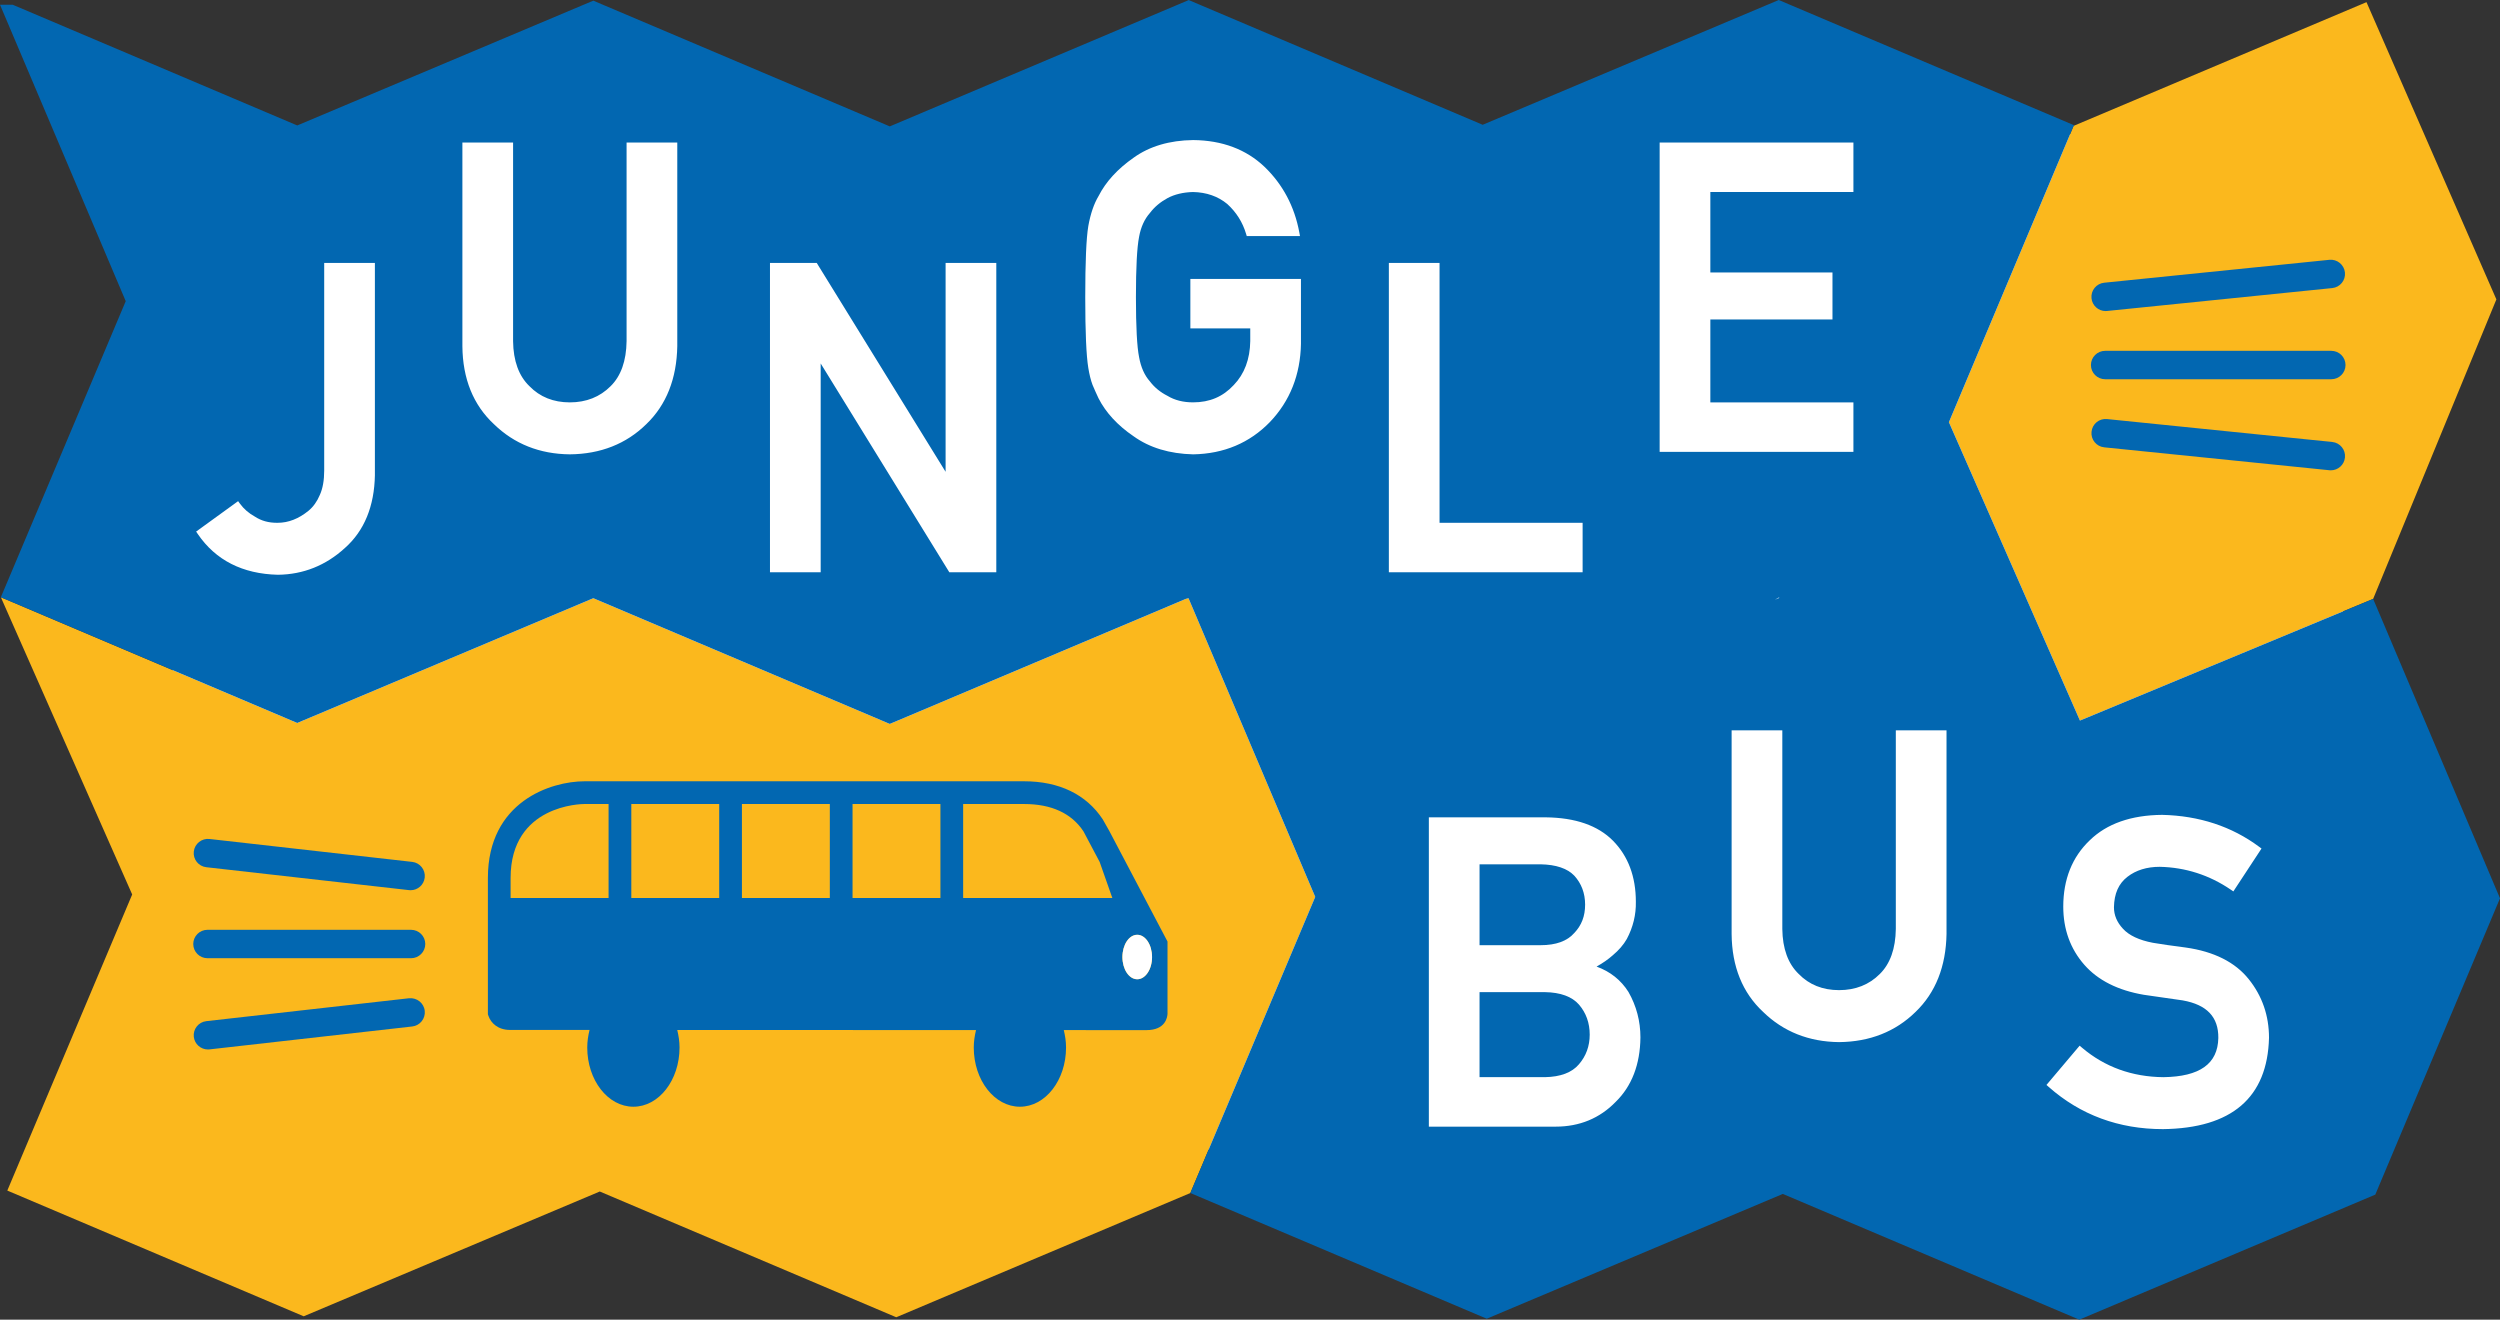
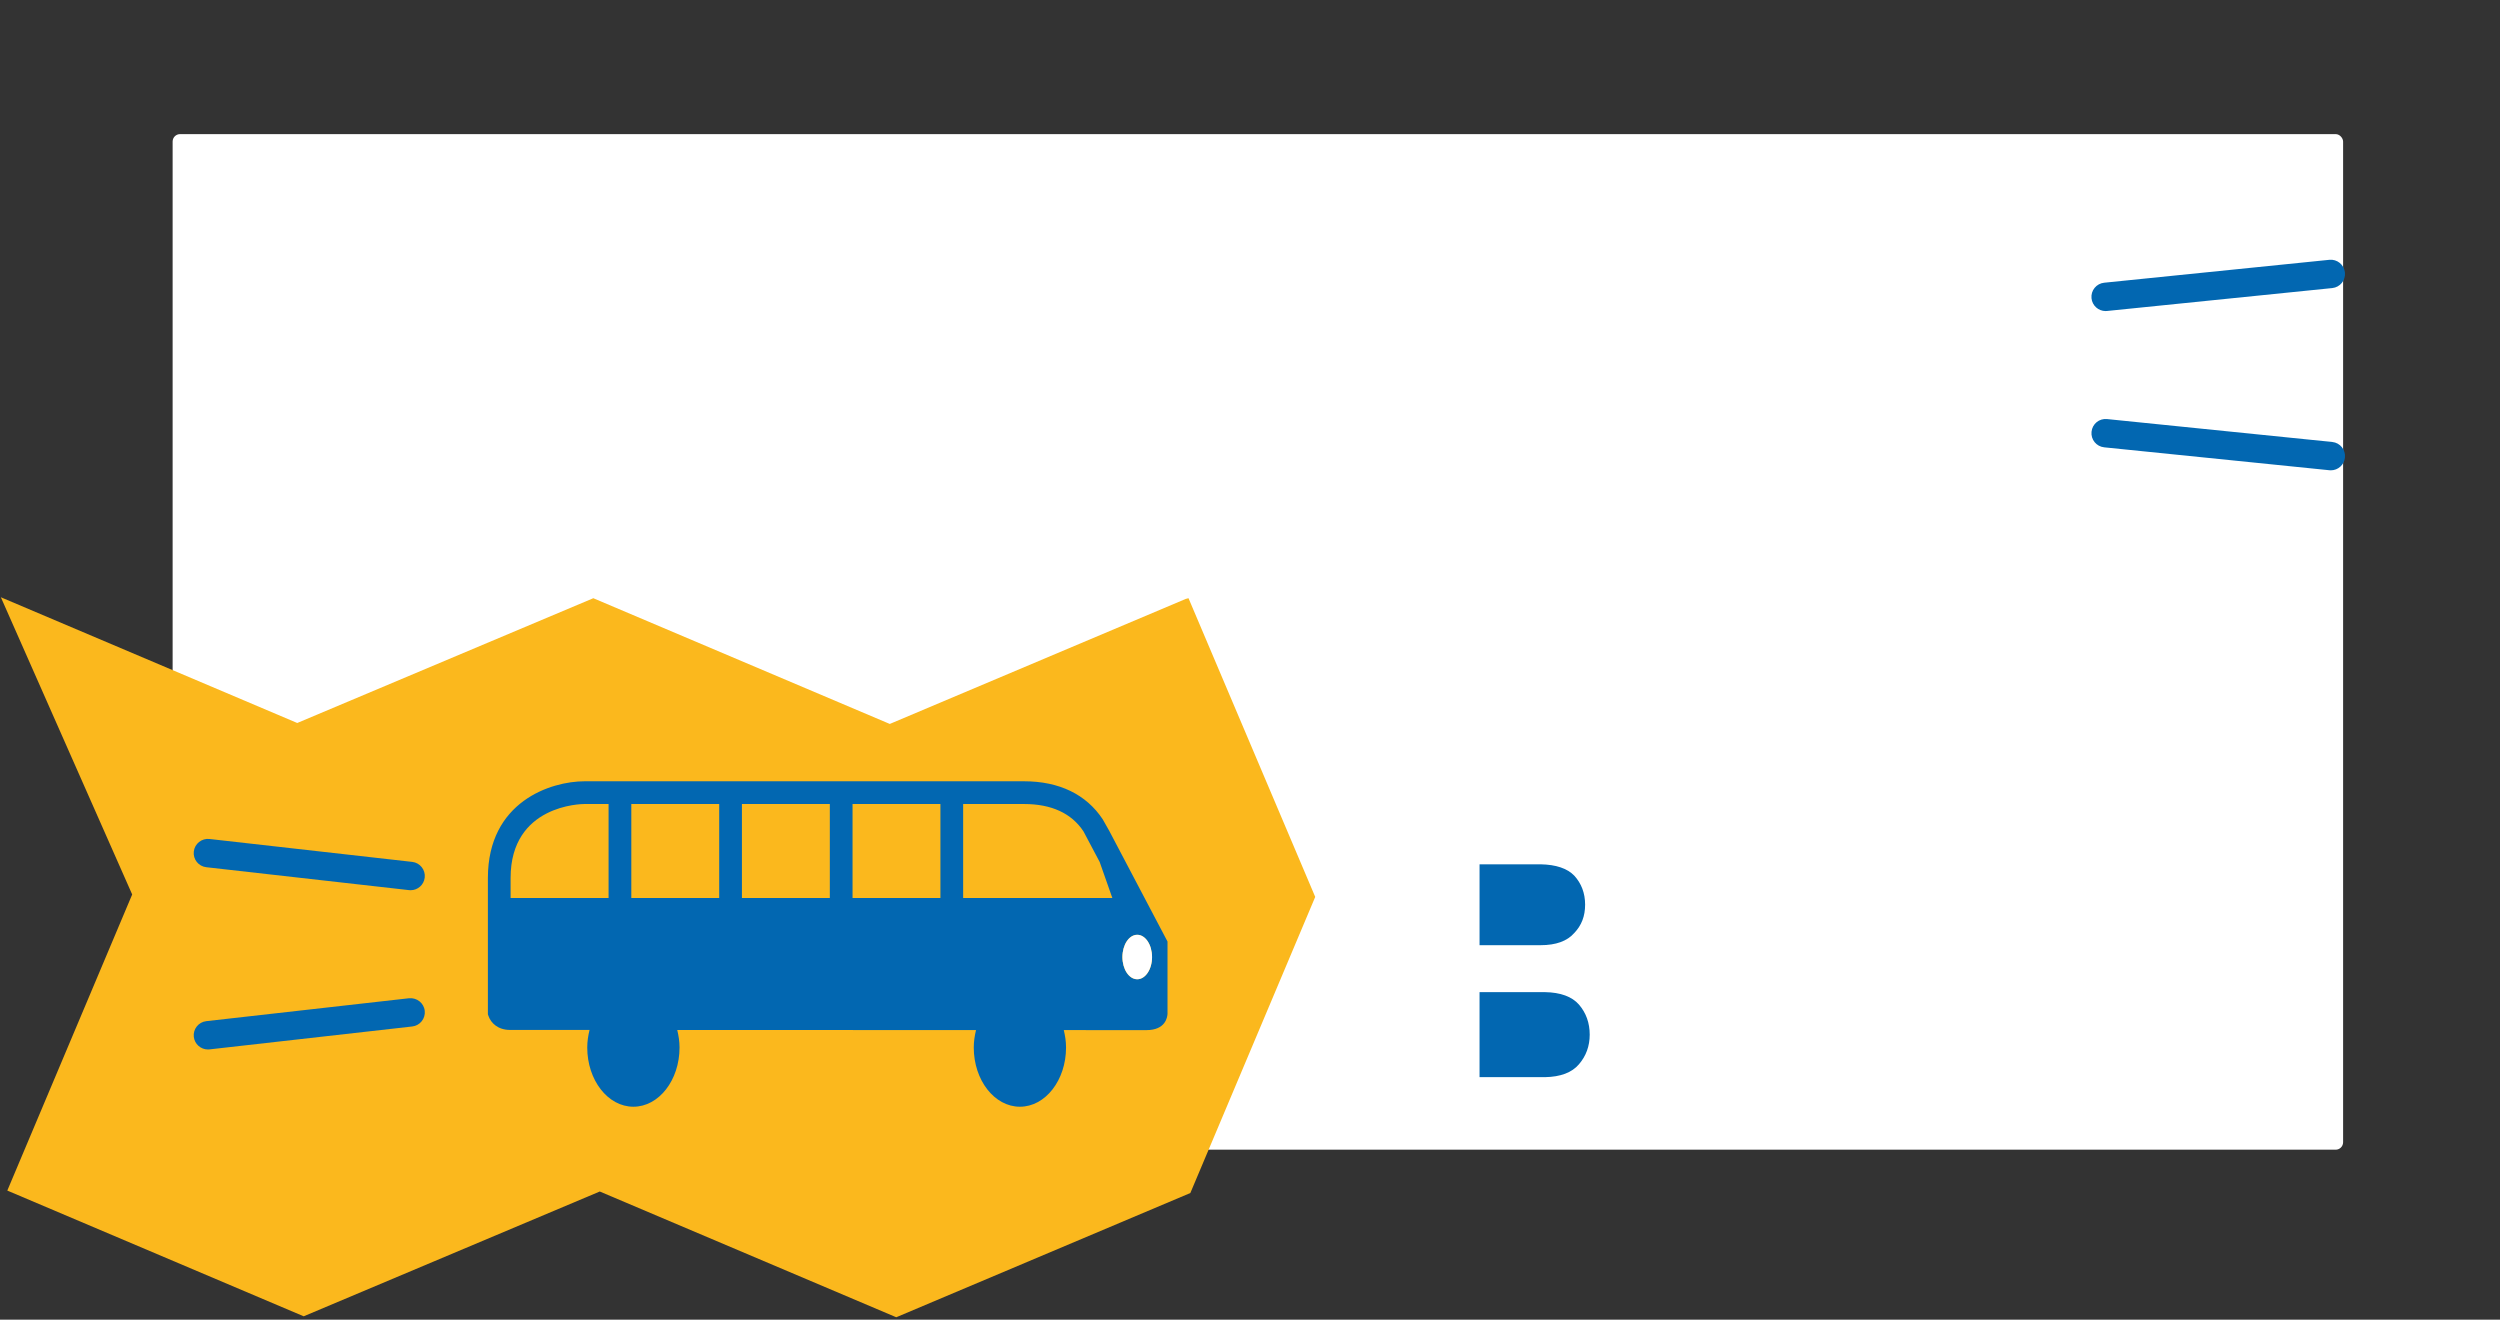
<svg xmlns="http://www.w3.org/2000/svg" xmlns:ns1="http://www.inkscape.org/namespaces/inkscape" xmlns:ns2="http://sodipodi.sourceforge.net/DTD/sodipodi-0.dtd" version="1.1" id="Calque_1" x="0px" y="0px" width="220.014" height="116.139" viewBox="0 0 220.014 116.139" enable-background="new 0 0 236.885 131.497" xml:space="preserve" ns1:version="0.92.3 (2405546, 2018-03-11)" ns2:docname="Logo Jungle Bus.svg" ns1:export-filename="/home/overflorian/Nextcloud/6. Communication/Logo/Logo Jungle Bus HD.png" ns1:export-xdpi="471.23999" ns1:export-ydpi="471.23999">
  <rect x="0" y="0" width="220.014" height="116.139" fill="#333333" stroke="none" />
  <defs id="defs43" />
  <ns2:namedview pagecolor="#ffffff" bordercolor="#666666" borderopacity="1" objecttolerance="10" gridtolerance="10" guidetolerance="10" ns1:pageopacity="0" ns1:pageshadow="2" ns1:window-width="1853" ns1:window-height="1025" id="namedview41" showgrid="false" ns1:zoom="2.6510755" ns1:cx="38.162393" ns1:cy="91.202157" ns1:window-x="67" ns1:window-y="27" ns1:window-maximized="1" ns1:current-layer="Calque_1" fit-margin-top="0" fit-margin-left="0" fit-margin-right="0" fit-margin-bottom="0" />
  <rect style="color:#000000;clip-rule:nonzero;display:inline;overflow:visible;visibility:visible;opacity:1;isolation:auto;mix-blend-mode:normal;color-interpolation:sRGB;color-interpolation-filters:linearRGB;solid-color:#000000;solid-opacity:1;fill:#ffffff;fill-opacity:1;fill-rule:nonzero;stroke:none;stroke-width:15.259;stroke-linecap:butt;stroke-linejoin:miter;stroke-miterlimit:4;stroke-dasharray:none;stroke-dashoffset:0;stroke-opacity:1;color-rendering:auto;image-rendering:auto;shape-rendering:auto;text-rendering:auto;enable-background:accumulate" id="rect4226" width="191.014" height="89.377" x="15.192" y="11.803" ry="0.654" />
  <g id="g3" transform="translate(-9.817,-8.298)">
    <polygon points="114.173,61.005 88.123,72.009 62.032,60.944 35.976,71.925 9.892,60.86 21.45,87.017 10.46,113.075 36.544,124.14 62.6,113.157 88.692,124.224 114.574,113.29 114.574,113.29 125.564,87.231 114.412,60.943 " id="polygon5" style="fill:#fbb81d" />
-     <polygon points="192.306,19.376 218.081,8.487 229.513,34.647 218.667,61.003 192.864,71.713 181.331,45.454 " id="polygon7" style="fill:#fbb81d" />
    <g id="g9">
-       <path d="M 218.667,61.003 192.864,71.713 181.331,45.454 192.306,19.376 192.391,19.339 167.344,8.717 166.357,8.298 165.371,8.714 140.301,19.28 114.439,8.306 114.444,8.298 114.432,8.303 114.42,8.298 114.407,8.314 88.123,19.421 63.019,8.776 62.032,8.356 61.045,8.772 35.976,19.339 10.928,8.712 l -1.111,0 11.065,26.09 -10.99,26.058 26.084,11.064 26.056,-10.98 26.091,11.064 26.05,-11.004 0.239,-0.062 11.152,26.288 -10.99,26.059 26.085,11.064 26.057,-10.982 26.09,11.066 26.05,-11.004 10.975,-26.078 -11.164,-26.352 z M 42.811,50.099 c -0.048,2.755 -0.936,4.915 -2.64,6.426 -1.679,1.537 -3.663,2.33 -5.893,2.355 l -0.005,0 -0.003,0 c -3.102,-0.074 -5.471,-1.278 -7.041,-3.578 l -0.151,-0.222 3.695,-2.678 0.162,0.222 c 0.338,0.464 0.785,0.85 1.328,1.148 0.55,0.358 1.185,0.535 1.905,0.535 l 0.092,0 c 0.935,0 1.845,-0.355 2.705,-1.056 0.421,-0.347 0.757,-0.815 0.999,-1.394 0.257,-0.566 0.385,-1.285 0.385,-2.146 l 0,-18.271 4.461,0 0,18.659 z M 69.422,38.751 c -0.048,2.872 -0.965,5.184 -2.726,6.875 -1.768,1.738 -4.032,2.632 -6.728,2.656 l -0.002,0 -0.002,0 C 57.315,48.258 55.068,47.364 53.287,45.628 51.47,43.942 50.534,41.632 50.51,38.764 l 0,-17.921 4.461,0 0,17.484 c 0.022,1.73 0.507,3.062 1.441,3.958 0.919,0.947 2.112,1.425 3.553,1.425 1.441,0 2.647,-0.479 3.584,-1.42 0.913,-0.896 1.387,-2.23 1.41,-3.966 l 0,-17.481 4.462,0 0,17.908 z m 28.075,19.91 -4.134,0 -11.322,-18.377 0,18.377 -4.462,0 0,-27.221 4.116,0 11.34,18.379 0,-18.379 4.462,0 0,27.221 z m 26.812,-20.117 c -0.049,2.732 -0.969,5.051 -2.733,6.895 -1.781,1.838 -4.05,2.795 -6.746,2.844 l -0.006,0 -0.005,0 c -2.076,-0.049 -3.838,-0.584 -5.236,-1.588 -1.409,-0.957 -2.452,-2.088 -3.095,-3.355 -0.194,-0.414 -0.367,-0.801 -0.522,-1.17 -0.153,-0.408 -0.277,-0.906 -0.372,-1.489 -0.179,-1.083 -0.27,-3.179 -0.27,-6.226 0,-3.098 0.091,-5.206 0.27,-6.266 0.194,-1.08 0.498,-1.967 0.903,-2.64 0.633,-1.249 1.675,-2.39 3.088,-3.376 1.396,-1.002 3.158,-1.524 5.236,-1.549 2.559,0.024 4.671,0.819 6.286,2.361 1.606,1.548 2.634,3.486 3.056,5.764 l 0.06,0.326 -4.686,0 -0.059,-0.197 c -0.305,-1.025 -0.863,-1.91 -1.659,-2.631 -0.812,-0.672 -1.828,-1.027 -3.012,-1.051 -0.862,0.023 -1.621,0.204 -2.242,0.536 -0.633,0.345 -1.152,0.781 -1.541,1.298 -0.487,0.549 -0.805,1.25 -0.96,2.102 -0.186,0.936 -0.279,2.725 -0.279,5.322 0,2.595 0.094,4.371 0.278,5.277 0.158,0.881 0.476,1.596 0.948,2.127 0.401,0.531 0.918,0.955 1.55,1.275 0.633,0.385 1.385,0.574 2.254,0.574 1.459,0 2.629,-0.498 3.578,-1.524 0.942,-0.977 1.43,-2.278 1.453,-3.872 l 0,-1.115 -5.271,0 0,-4.352 9.733,0 0,5.7 z m 7.735,-7.104 4.461,0 0,22.867 12.591,0 0,4.354 -17.052,0 0,-27.221 z m 19.964,73.827 c -1.402,1.446 -3.182,2.182 -5.282,2.182 l -11.162,0 0,-27.221 10.287,0 c 2.606,0.026 4.597,0.719 5.919,2.059 1.334,1.353 2.011,3.159 2.011,5.369 0.024,1.134 -0.243,2.238 -0.794,3.275 -0.291,0.511 -0.705,0.991 -1.236,1.436 -0.399,0.355 -0.879,0.69 -1.427,0.996 1.202,0.436 2.145,1.185 2.806,2.231 0.701,1.23 1.054,2.574 1.054,4.005 -0.026,2.373 -0.757,4.279 -2.176,5.668 z m 3.867,-84.424 17.053,0 0,4.354 -12.591,0 0,7.08 10.748,0 0,4.133 -10.748,0 0,7.301 12.591,0 0,4.354 -17.053,0 0,-27.222 z m 10.544,40.068 -0.399,0.167 0.337,-0.193 0.062,0.026 z m 14.703,29.567 c -0.048,2.871 -0.965,5.183 -2.725,6.874 -1.768,1.736 -4.032,2.631 -6.728,2.657 l -0.003,0 -0.003,0 c -2.652,-0.026 -4.898,-0.919 -6.677,-2.654 -1.817,-1.686 -2.754,-3.996 -2.777,-6.865 l 0,-17.92 4.462,0 0,17.484 c 0.021,1.729 0.507,3.061 1.441,3.957 0.919,0.947 2.112,1.424 3.554,1.424 1.442,0 2.647,-0.478 3.583,-1.419 0.913,-0.897 1.387,-2.231 1.41,-3.966 l 0,-17.48 4.462,0 0,17.908 z m 19.044,17.189 0,0 -0.003,0 c -3.876,0 -7.256,-1.248 -10.044,-3.71 l -0.202,-0.178 2.919,-3.456 0.211,0.179 c 1.996,1.695 4.406,2.568 7.166,2.593 3.201,-0.047 4.783,-1.174 4.829,-3.447 0.021,-1.848 -1.006,-2.933 -3.142,-3.312 -1.029,-0.144 -2.17,-0.31 -3.412,-0.491 -2.281,-0.389 -4.04,-1.275 -5.235,-2.636 -1.232,-1.401 -1.857,-3.125 -1.857,-5.125 0,-2.398 0.785,-4.362 2.333,-5.838 1.496,-1.459 3.638,-2.213 6.366,-2.236 3.262,0.073 6.132,1.018 8.539,2.809 l 0.209,0.154 -2.479,3.774 -0.231,-0.158 c -1.885,-1.284 -3.987,-1.959 -6.249,-2.007 -1.131,0 -2.088,0.296 -2.839,0.878 -0.777,0.598 -1.165,1.474 -1.188,2.678 0,0.699 0.26,1.32 0.795,1.896 0.537,0.589 1.422,1.004 2.634,1.235 0.709,0.121 1.683,0.262 2.889,0.417 2.485,0.351 4.352,1.29 5.55,2.793 1.18,1.473 1.778,3.207 1.778,5.152 -0.134,5.261 -3.274,7.962 -9.337,8.036 z" id="path11" ns1:connector-curvature="0" style="fill:#0267b1" />
      <path d="m 148.354,90.414 c 0.65,-0.674 0.962,-1.489 0.962,-2.503 0,-1.003 -0.322,-1.862 -0.957,-2.554 -0.613,-0.635 -1.61,-0.971 -2.958,-0.995 l -5.375,0 0,7.117 5.38,0 c 1.34,0 2.331,-0.358 2.948,-1.065 z" id="path13" ns1:connector-curvature="0" style="fill:#0267b1" />
      <path d="m 145.783,95.612 -5.758,0 0,7.482 5.763,0 c 1.363,-0.024 2.369,-0.405 2.985,-1.133 0.629,-0.728 0.947,-1.604 0.947,-2.609 0,-1.027 -0.318,-1.917 -0.946,-2.645 -0.615,-0.703 -1.622,-1.072 -2.991,-1.095 z" id="path15" ns1:connector-curvature="0" style="fill:#0267b1" />
    </g>
    <g id="g4173">
      <path id="path17" d="m 195.122,35.673 c -0.633,0 -1.176,-0.48 -1.241,-1.124 -0.07,-0.687 0.43,-1.3 1.116,-1.37 l 19.818,-2.016 c 0.676,-0.074 1.3,0.43 1.37,1.117 0.07,0.687 -0.43,1.301 -1.116,1.37 l -19.818,2.016 c -0.043,0.005 -0.086,0.007 -0.129,0.007 z" ns1:connector-curvature="0" style="fill:#0267b1" />
-       <path id="path19" d="m 214.986,41.673 -19.905,0 c -0.69,0 -1.25,-0.561 -1.25,-1.25 0,-0.691 0.56,-1.25 1.25,-1.25 l 19.905,0 c 0.69,0 1.25,0.559 1.25,1.25 0,0.689 -0.559,1.25 -1.25,1.25 z" ns1:connector-curvature="0" style="fill:#0267b1" />
      <path id="path21" d="m 214.945,49.688 c -0.043,0 -0.085,-0.002 -0.129,-0.007 l -19.817,-2.016 c -0.687,-0.069 -1.187,-0.683 -1.116,-1.37 0.069,-0.688 0.676,-1.191 1.37,-1.117 l 19.817,2.016 c 0.687,0.07 1.187,0.684 1.116,1.37 -0.065,0.644 -0.608,1.124 -1.241,1.124 z" ns1:connector-curvature="0" style="fill:#0267b1" />
    </g>
    <g id="g4178">
      <path id="path23" d="m 28.114,100.657 c -0.627,0 -1.168,-0.472 -1.241,-1.109 -0.078,-0.687 0.416,-1.306 1.102,-1.383 l 17.839,-2.016 c 0.686,-0.064 1.305,0.417 1.382,1.102 0.078,0.687 -0.416,1.306 -1.102,1.383 l -17.839,2.016 c -0.047,0.004 -0.094,0.007 -0.141,0.007 z" ns1:connector-curvature="0" style="fill:#0267b1" />
-       <path id="path25" d="m 45.994,92.626 -17.919,0 c -0.69,0 -1.25,-0.56 -1.25,-1.25 0,-0.69 0.56,-1.25 1.25,-1.25 l 17.919,0 c 0.69,0 1.25,0.56 1.25,1.25 0,0.69 -0.56,1.25 -1.25,1.25 z" ns1:connector-curvature="0" style="fill:#0267b1" />
      <path id="path27" d="m 45.955,86.642 c -0.047,0 -0.094,-0.003 -0.142,-0.008 L 27.974,84.618 c -0.686,-0.077 -1.18,-0.696 -1.102,-1.383 0.078,-0.686 0.699,-1.177 1.382,-1.102 l 17.839,2.016 c 0.686,0.077 1.18,0.696 1.102,1.383 -0.072,0.638 -0.613,1.11 -1.24,1.11 z" ns1:connector-curvature="0" style="fill:#0267b1" />
    </g>
    <g id="g4183">
      <g id="g29">
        <path id="path31" d="m 107.439,81.421 -0.576,-1.018 c -1.445,-2.191 -3.835,-3.348 -6.913,-3.348 l -38.693,0 c -2.941,0 -8.503,1.777 -8.503,8.508 l 0,12 0.057,0.16 c 0.206,0.588 0.811,1.215 1.89,1.215 L 61.7,98.94 c -0.119,0.492 -0.202,1.002 -0.202,1.545 0,2.875 1.818,5.211 4.062,5.211 2.243,0 4.06,-2.336 4.06,-5.211 0,-0.541 -0.083,-1.053 -0.202,-1.543 l 26.295,0.008 c -0.117,0.488 -0.199,0.996 -0.199,1.535 0,2.875 1.819,5.211 4.061,5.211 2.244,0 4.06,-2.336 4.06,-5.211 0,-0.539 -0.081,-1.045 -0.199,-1.533 l 7.279,0.002 c 1.679,0 1.834,-1.139 1.85,-1.43 l 0,-6.365 -5.126,-9.738 z m -44.064,5.908 -8.622,0 0,-1.766 c 0,-6.436 6.238,-6.508 6.503,-6.508 l 2.119,0 0,8.274 z m 9.736,0 -7.735,0 0,-8.273 7.735,0 0,8.273 z m 9.735,0 -7.735,0 0,-8.273 7.735,0 0,8.273 z m 9.734,0 -7.734,0 0,-8.273 7.734,0 0,8.273 z m 2,0 0,-8.273 5.371,0 c 2.408,0 4.172,0.822 5.217,2.406 l 1.426,2.693 1.117,3.174 -13.131,0 z m 15.32,7.149 c -0.72,0 -1.304,-0.875 -1.304,-1.953 0,-1.086 0.584,-1.961 1.304,-1.961 0.72,0 1.304,0.875 1.304,1.961 0.001,1.078 -0.583,1.953 -1.304,1.953 z" ns1:connector-curvature="0" style="fill:#0267b1" />
      </g>
      <path id="path33" d="m 109.9,94.478 c -0.72,0 -1.304,-0.875 -1.304,-1.953 0,-1.086 0.584,-1.961 1.304,-1.961 0.72,0 1.304,0.875 1.304,1.961 0.001,1.078 -0.583,1.953 -1.304,1.953 z" ns1:connector-curvature="0" style="fill:#ffffff" />
    </g>
  </g>
</svg>